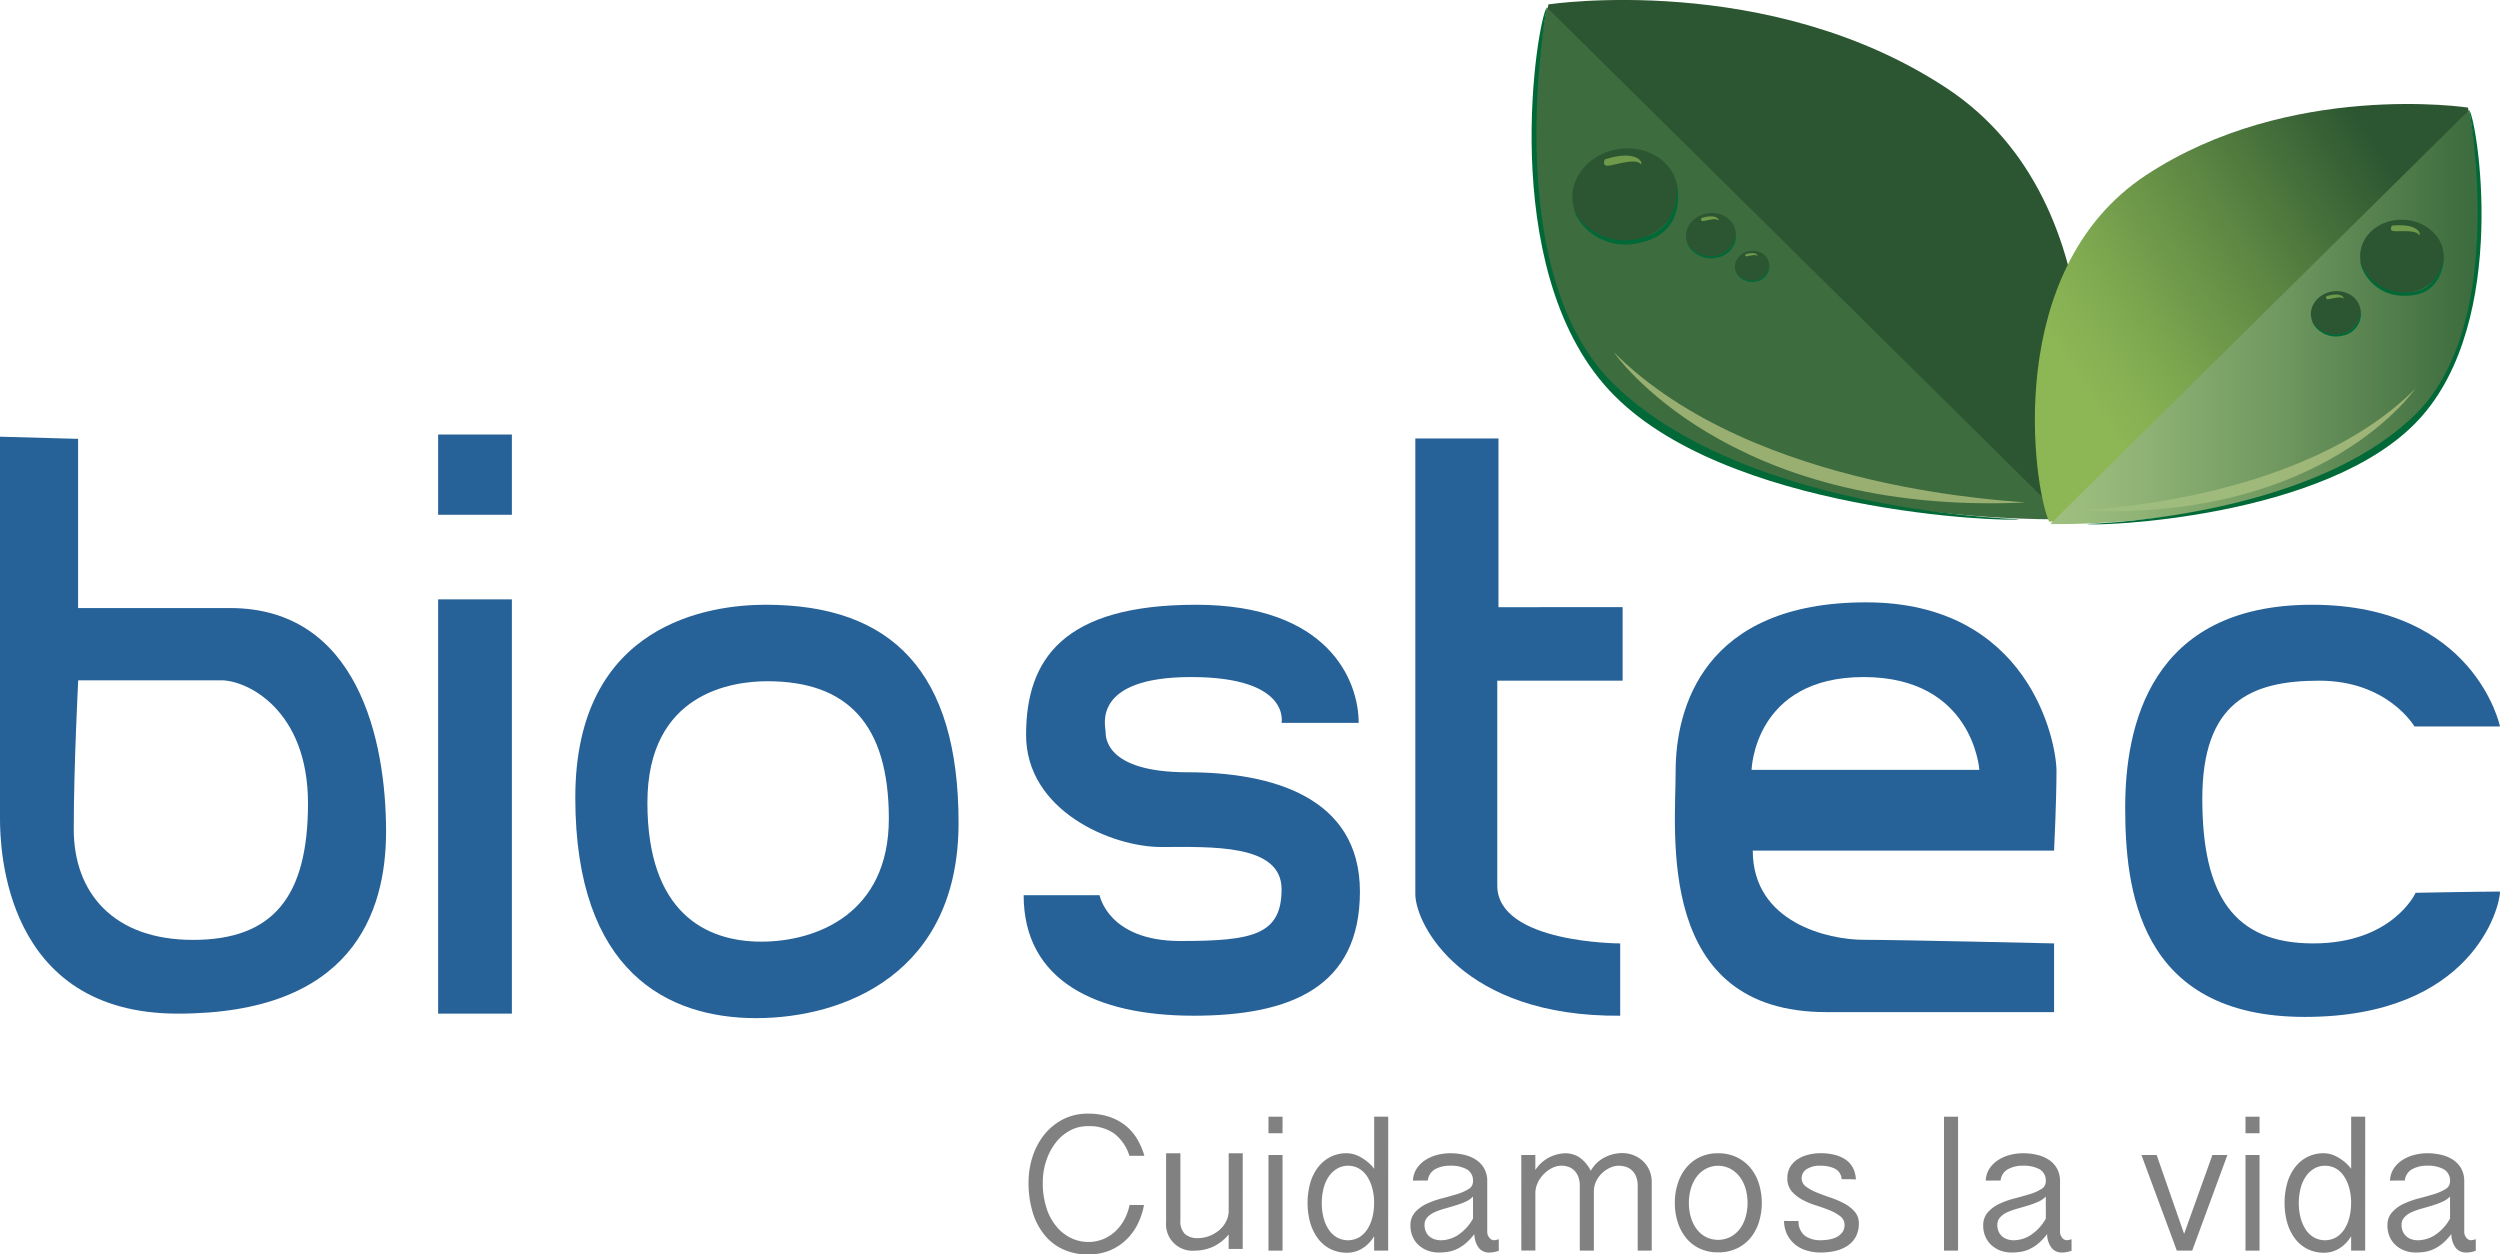
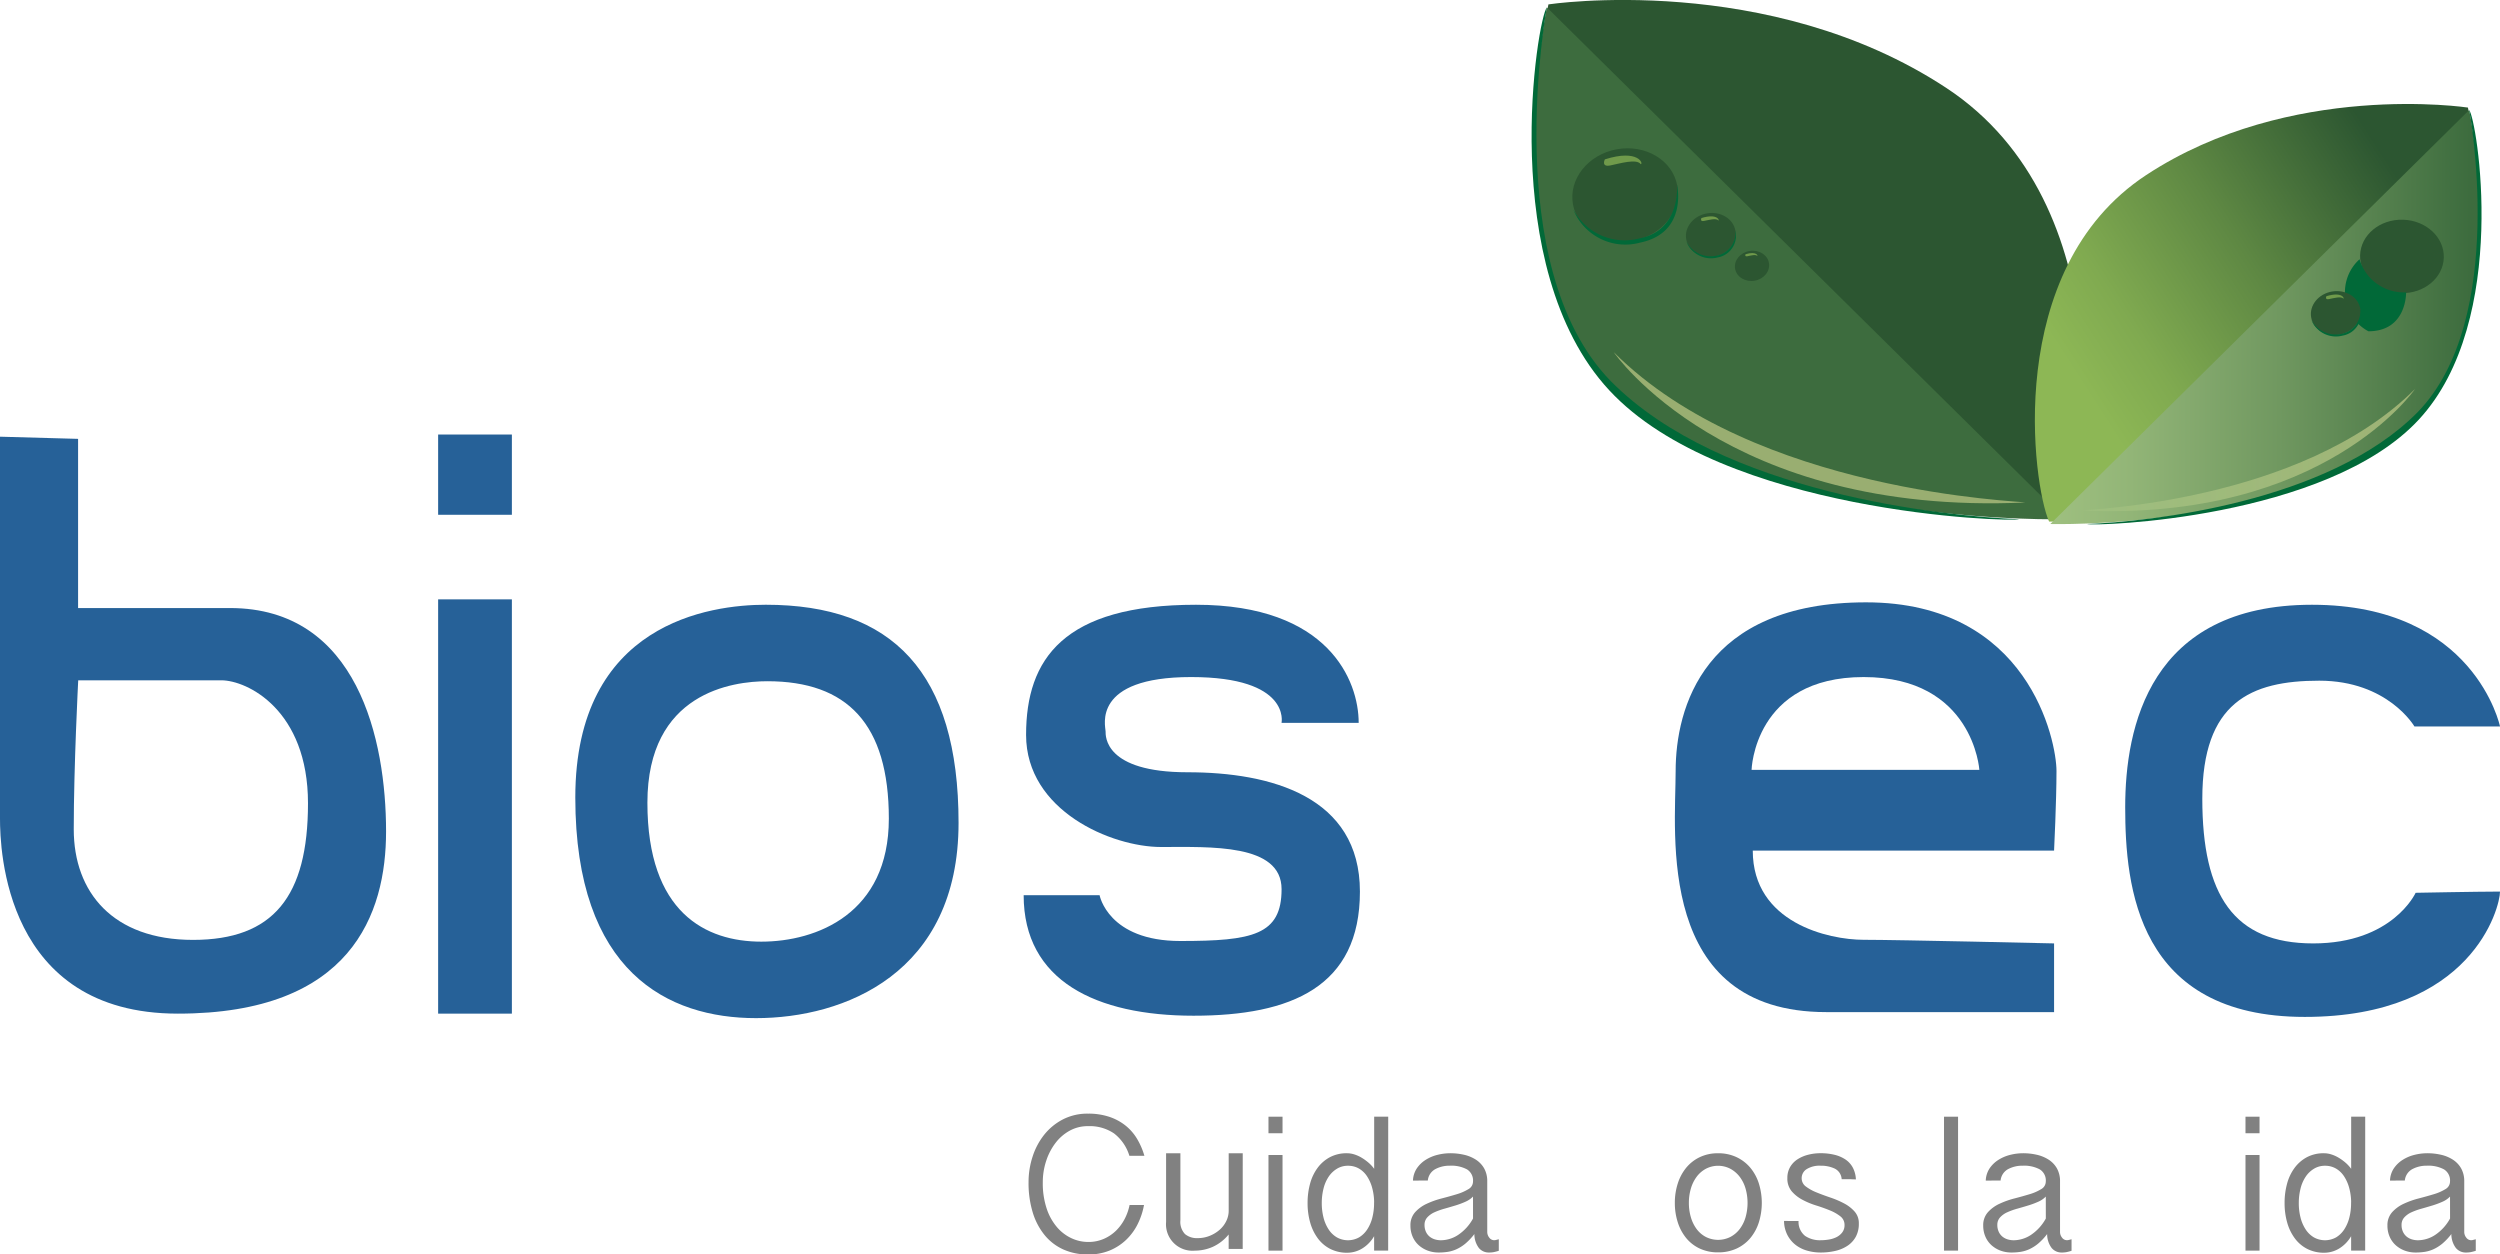
<svg xmlns="http://www.w3.org/2000/svg" xmlns:xlink="http://www.w3.org/1999/xlink" width="248" height="124.443" viewBox="0 0 248 124.443">
  <defs>
    <linearGradient id="a" x1="-31.945" y1="0.736" x2="-31.224" y2="0.259" gradientUnits="objectBoundingBox">
      <stop offset="0" stop-color="#80a74c" />
      <stop offset="0.218" stop-color="#739a47" />
      <stop offset="0.617" stop-color="#517a3d" />
      <stop offset="1" stop-color="#2c5631" />
    </linearGradient>
    <linearGradient id="b" x1="-33.116" y1="0.5" x2="-32.116" y2="0.5" gradientUnits="objectBoundingBox">
      <stop offset="0" stop-color="#9fc080" />
      <stop offset="0.193" stop-color="#92b577" />
      <stop offset="0.547" stop-color="#709860" />
      <stop offset="1" stop-color="#3d6c3e" />
    </linearGradient>
    <linearGradient id="c" x1="-42.755" y1="0.5" x2="-41.755" y2="0.5" gradientUnits="objectBoundingBox">
      <stop offset="0" stop-color="#9fc080" />
      <stop offset="1" stop-color="#c1cb88" />
    </linearGradient>
    <linearGradient id="d" x1="0.147" y1="0.736" x2="0.868" y2="0.259" gradientUnits="objectBoundingBox">
      <stop offset="0" stop-color="#8db755" />
      <stop offset="0.194" stop-color="#80aa50" />
      <stop offset="0.552" stop-color="#5e8843" />
      <stop offset="1" stop-color="#2c5631" />
    </linearGradient>
    <linearGradient id="e" x1="0" y1="0.5" x2="1" y2="0.5" xlink:href="#b" />
    <linearGradient id="f" x1="0" y1="0.5" x2="1" y2="0.5" xlink:href="#c" />
    <radialGradient id="g" cx="0.156" cy="0.726" r="0.708" gradientTransform="matrix(0.033, 1, -1.139, 0.029, 169.796, -350.315)" gradientUnits="objectBoundingBox">
      <stop offset="0" stop-color="#e2ddd2" />
      <stop offset="0.299" stop-color="#abc481" />
      <stop offset="0.479" stop-color="#8db755" />
      <stop offset="0.562" stop-color="#7ba54e" />
      <stop offset="0.858" stop-color="#426c39" />
      <stop offset="1" stop-color="#2c5631" />
    </radialGradient>
    <radialGradient id="h" cx="0.717" cy="0.851" r="1.901" gradientTransform="translate(450.635 0.001) scale(0.344 1)" gradientUnits="objectBoundingBox">
      <stop offset="0" stop-color="#e2ddd2" />
      <stop offset="0.623" stop-color="#abc481" />
      <stop offset="1" stop-color="#8db755" />
    </radialGradient>
    <radialGradient id="i" cx="0.725" cy="0.844" r="0.807" gradientTransform="matrix(0.877, -0.026, 0.023, 0.999, 14.907, 3.112)" xlink:href="#g" />
    <radialGradient id="j" cx="0.724" cy="0.856" r="2.354" gradientTransform="matrix(0.266, -0.205, 0.056, 0.978, 253.442, 65.336)" xlink:href="#h" />
    <radialGradient id="k" cx="0.726" cy="0.844" r="0.807" gradientTransform="matrix(0.877, -0.029, 0.026, 1, 99.216, 23.358)" xlink:href="#g" />
    <radialGradient id="l" cx="0.724" cy="0.882" r="2.404" gradientTransform="matrix(0.261, -0.193, 0.051, 0.981, 1693.877, 430.723)" xlink:href="#h" />
    <radialGradient id="m" cx="0.726" cy="0.844" r="0.807" gradientTransform="matrix(0.877, -0.029, 0.026, 1, 90.99, 21.203)" xlink:href="#g" />
    <radialGradient id="n" cx="0.724" cy="0.881" r="2.404" gradientTransform="matrix(0.261, -0.193, 0.051, 0.981, 1554.794, 385.134)" xlink:href="#h" />
    <radialGradient id="o" cx="0.727" cy="0.843" r="0.806" gradientTransform="matrix(0.878, -0.032, 0.029, 1, 207.256, 54.052)" xlink:href="#g" />
    <radialGradient id="p" cx="0.724" cy="0.882" r="2.405" gradientTransform="matrix(0.261, -0.194, 0.052, 0.982, 3544.221, 891.835)" xlink:href="#h" />
  </defs>
  <g transform="translate(-49.19 -148.182)">
    <path d="M72,231.874H56.936V215.091l-7.746-.215v37.868c0,3.013.431,19.365,17.643,19.365s20.655-9.9,20.655-18.073C87.489,245,84.692,231.874,72,231.874ZM68.34,264.793c-7.961,0-11.834-4.733-11.834-10.973s.443-14.778.443-14.778H71.137c2.582,0,8.606,2.944,8.606,12.2S76.3,264.793,68.34,264.793Z" transform="translate(0 -23.374)" fill="#266198" />
    <rect width="7.315" height="41.096" transform="translate(92.653 207.639)" fill="#266198" />
    <rect width="7.315" height="7.961" transform="translate(92.653 191.287)" fill="#266198" />
    <path d="M155.942,240.542c-5.5,0-18.89,1.793-18.89,19.129s9.206,21.879,17.934,21.879,20.085-4.424,20.085-19.369S168.5,240.542,155.942,240.542Zm-.438,33.421c-5.5,0-11.3-2.862-11.3-13.783s8.436-12.051,11.9-12.051c7.909,0,12.051,4.218,12.051,13.633S161,273.963,155.5,273.963Z" transform="translate(-30.792 -32.369)" fill="#266198" />
    <path d="M238.76,252.258h-7.652s.956-4.543-8.967-4.543-8.488,4.9-8.488,5.38-.12,4.065,8.13,4.065,17.1,2.391,17.1,11.836-6.815,12.314-16.5,12.314-16.857-3.467-16.857-11.955h7.532s.837,4.544,8.011,4.544,10.043-.6,10.043-5.141-7.054-4.184-11.955-4.184-13.39-3.587-13.39-11.119,3.706-12.912,16.857-12.912S238.76,248.074,238.76,252.258Z" transform="translate(-54.789 -32.369)" fill="#266198" />
-     <path d="M265.344,215.141v45.192c0,2.989,4.662,12.2,20.324,12.075v-7.173s-12.194,0-12.194-5.739V239.172h12.434v-7.293H273.593V215.141Z" transform="translate(-75.754 -23.466)" fill="#266198" />
    <path d="M342.84,256.912c0-2.989-2.75-16.738-18.89-16.738s-18.89,10.521-18.89,16.738S303.028,280.823,320,280.823h22.6v-6.814s-15.423-.359-18.89-.359-11-1.673-11-8.847H342.6S342.84,259.9,342.84,256.912Zm-30.248-.12s.239-9.206,11.119-9.206,11.477,9.206,11.477,9.206Z" transform="translate(-89.646 -32.24)" fill="#266198" />
    <path d="M402.57,269.116s-2.272,5.022-10.163,5.022-11-4.783-11-14.347,4.782-11.716,11.6-11.716,9.445,4.543,9.445,4.543h8.488s-2.51-12.075-18.651-12.075-18.531,12.194-18.531,20.086,1.2,20.8,17.814,20.8,19.368-10.88,19.368-12.434C408.548,269,402.57,269.116,402.57,269.116Z" transform="translate(-113.748 -32.369)" fill="#266198" />
    <g transform="translate(201.124 148.182)">
      <path d="M336.382,199.385s-27.868.753-42.63-11-8.737-39.768-8.737-39.768,21.843-3.314,39.467,8.285S338.34,195.017,336.382,199.385Z" transform="translate(-283.345 -148.182)" fill="url(#a)" />
      <path d="M336.15,200.086s-27.868.753-42.63-11-8.737-39.768-8.737-39.768Z" transform="translate(-283.264 -148.581)" fill="url(#b)" />
      <path d="M295.644,201.965s11.147,16.269,40.822,14.913C336.165,216.728,309.653,215.974,295.644,201.965Z" transform="translate(-287.497 -167.031)" opacity="0.7" fill="url(#c)" />
      <path d="M284.62,149.321s-4.82,25.608,6.327,37.057c11,11.147,32.989,13.406,40.521,13.708-.9.3-29.375-.6-40.672-12.8S283.716,150.225,284.62,149.321Z" transform="translate(-283.102 -148.581)" fill="#016938" />
      <path d="M361.373,205.491s22.542.609,34.483-8.9,7.068-32.168,7.068-32.168-17.668-2.681-31.925,6.7S359.789,201.957,361.373,205.491Z" transform="translate(-310.039 -153.752)" fill="url(#d)" />
      <path d="M362.321,206.057s22.542.609,34.483-8.895,7.067-32.168,7.067-32.168Z" transform="translate(-310.865 -154.074)" fill="url(#e)" />
      <path d="M400.219,207.578s-9.017,13.16-33.021,12.063C367.442,219.519,388.887,218.91,400.219,207.578Z" transform="translate(-312.574 -168.998)" opacity="0.7" fill="url(#f)" />
      <path d="M405.844,164.994s3.9,20.714-5.118,29.975c-8.895,9.017-26.685,10.845-32.777,11.088.731.244,23.761-.487,32.9-10.358S406.575,165.725,405.844,164.994Z" transform="translate(-312.837 -154.074)" fill="#016938" />
      <ellipse cx="3.643" cy="4.151" rx="3.643" ry="4.151" transform="matrix(0.029, -1, 1, 0.029, 82.084, 28.96)" fill="url(#g)" />
-       <path d="M414.45,182.617s-.445.556.334.556,2.114-.111,2.336.39C417.342,183.618,417.23,182.339,414.45,182.617Z" transform="translate(-329.09 -160.236)" opacity="0.7" fill="url(#h)" />
-       <path d="M409.551,187.641a4.555,4.555,0,0,0,4.617,3.281c3.337.056,3.739-3.532,3.739-3.532s.1,3.865-3.739,3.865A4.4,4.4,0,0,1,409.551,187.641Z" transform="translate(-327.417 -161.924)" fill="#016938" />
+       <path d="M409.551,187.641a4.555,4.555,0,0,0,4.617,3.281s.1,3.865-3.739,3.865A4.4,4.4,0,0,1,409.551,187.641Z" transform="translate(-327.417 -161.924)" fill="#016938" />
      <ellipse cx="5.255" cy="4.61" rx="5.255" ry="4.61" transform="translate(3.281 15.748) rotate(-10.304)" fill="url(#i)" />
      <path d="M294.247,172.319s-.407.8.557.6,2.59-.687,3-.125C298.09,172.808,297.621,171.252,294.247,172.319Z" transform="translate(-286.978 -156.51)" opacity="0.7" fill="url(#j)" />
      <path d="M289.47,178.837a5.762,5.762,0,0,0,6.57,2.866c4.149-.8,3.719-5.348,3.719-5.348s1.123,4.763-3.632,5.761A5.57,5.57,0,0,1,289.47,178.837Z" transform="translate(-285.334 -158.056)" fill="#016938" />
      <ellipse cx="2.476" cy="2.173" rx="2.476" ry="2.173" transform="translate(76.973 29.324) rotate(-9.467)" fill="url(#k)" />
      <path d="M404.468,193.329s-.2.377.259.287,1.224-.309,1.412-.042C406.277,193.582,406.064,192.846,404.468,193.329Z" transform="translate(-325.621 -163.947)" opacity="0.7" fill="url(#l)" />
      <path d="M402.176,196.4a2.717,2.717,0,0,0,3.08,1.389,2.306,2.306,0,0,0,1.782-2.5,2.188,2.188,0,0,1-1.743,2.694A2.627,2.627,0,0,1,402.176,196.4Z" transform="translate(-324.833 -164.691)" fill="#016938" />
      <ellipse cx="2.476" cy="2.173" rx="2.476" ry="2.173" transform="translate(14.978 21.57) rotate(-9.467)" fill="url(#m)" />
      <path d="M309.023,181.392s-.2.377.259.287,1.224-.309,1.412-.042C310.831,181.645,310.618,180.909,309.023,181.392Z" transform="translate(-292.171 -159.764)" opacity="0.7" fill="url(#n)" />
      <path d="M306.731,184.461a2.717,2.717,0,0,0,3.08,1.389,2.306,2.306,0,0,0,1.782-2.5,2.188,2.188,0,0,1-1.743,2.694A2.627,2.627,0,0,1,306.731,184.461Z" transform="translate(-291.383 -160.508)" fill="#016938" />
      <ellipse cx="1.704" cy="1.496" rx="1.704" ry="1.496" transform="translate(19.943 25.173) rotate(-9.318)" fill="url(#o)" />
      <path d="M315.767,186.947s-.134.259.179.2.842-.212.972-.028C317.012,187.121,316.866,186.614,315.767,186.947Z" transform="translate(-294.54 -161.728)" opacity="0.7" fill="url(#p)" />
-       <path d="M314.192,189.06a1.872,1.872,0,0,0,2.121.956,1.586,1.586,0,0,0,1.225-1.719,1.505,1.505,0,0,1-1.2,1.854A1.811,1.811,0,0,1,314.192,189.06Z" transform="translate(-293.998 -162.241)" fill="#016938" />
    </g>
    <g transform="translate(151.223 258.654)">
      <path d="M207.687,325.073a7.936,7.936,0,0,0,.392,2.625,5.492,5.492,0,0,0,1.03,1.841,4.26,4.26,0,0,0,1.441,1.088,3.937,3.937,0,0,0,1.641.363,3.8,3.8,0,0,0,1.565-.315,4.021,4.021,0,0,0,1.221-.83,4.589,4.589,0,0,0,.85-1.174,5.137,5.137,0,0,0,.468-1.346h1.432a7.079,7.079,0,0,1-.64,1.918,5.6,5.6,0,0,1-1.154,1.556,5.255,5.255,0,0,1-1.641,1.05,5.51,5.51,0,0,1-2.1.382,5.914,5.914,0,0,1-2.443-.487,5.106,5.106,0,0,1-1.861-1.412,6.548,6.548,0,0,1-1.193-2.252,10,10,0,0,1-.42-3.026,8.13,8.13,0,0,1,.4-2.529,6.853,6.853,0,0,1,1.155-2.176,5.741,5.741,0,0,1,1.851-1.517,5.308,5.308,0,0,1,2.491-.572,6.524,6.524,0,0,1,2.109.315,5.225,5.225,0,0,1,1.613.868,4.946,4.946,0,0,1,1.145,1.317,7.159,7.159,0,0,1,.726,1.68h-1.489a4.414,4.414,0,0,0-1.517-2.214,4.308,4.308,0,0,0-2.586-.725,3.714,3.714,0,0,0-1.814.449,4.459,4.459,0,0,0-1.412,1.221,5.994,5.994,0,0,0-.926,1.785A6.726,6.726,0,0,0,207.687,325.073Z" transform="translate(-206.275 -318.259)" fill="#818181" />
      <path d="M234.881,333.8h-1.393v-1.432A4.364,4.364,0,0,1,231.9,333.6a4.422,4.422,0,0,1-1.775.372,2.625,2.625,0,0,1-2.844-2.844v-6.814H228.7v6.642a1.753,1.753,0,0,0,.459,1.374,1.848,1.848,0,0,0,1.259.4,3.14,3.14,0,0,0,1.193-.229,3.4,3.4,0,0,0,.983-.6,2.737,2.737,0,0,0,.659-.868,2.313,2.313,0,0,0,.238-1.012v-5.707h1.393Z" transform="translate(-213.638 -320.38)" fill="#818181" />
      <path d="M244.311,318.729v1.641h-1.394v-1.641Zm0,3.8v9.486h-1.394v-9.486Z" transform="translate(-219.117 -318.424)" fill="#818181" />
      <path d="M256.88,332.013h-1.393v-1.432a3.449,3.449,0,0,1-1.2,1.232,2.859,2.859,0,0,1-1.45.41,3.654,3.654,0,0,1-1.708-.382,3.543,3.543,0,0,1-1.231-1.05,4.826,4.826,0,0,1-.754-1.565,6.966,6.966,0,0,1-.258-1.928,7.225,7.225,0,0,1,.248-1.928,4.7,4.7,0,0,1,.744-1.565,3.68,3.68,0,0,1,1.222-1.059,3.521,3.521,0,0,1,1.7-.392,2.439,2.439,0,0,1,.716.114,3.347,3.347,0,0,1,.726.325,5.059,5.059,0,0,1,.677.487,3.569,3.569,0,0,1,.573.62v-5.172h1.393Zm-1.393-4.867a5.605,5.605,0,0,0-.2-1.384,3.958,3.958,0,0,0-.506-1.126,2.414,2.414,0,0,0-.8-.764,2.135,2.135,0,0,0-1.088-.277,2.066,2.066,0,0,0-1.1.3,2.626,2.626,0,0,0-.821.792,3.736,3.736,0,0,0-.506,1.174,5.863,5.863,0,0,0-.172,1.441,5.742,5.742,0,0,0,.172,1.432,3.858,3.858,0,0,0,.506,1.174,2.491,2.491,0,0,0,.821.792,2.263,2.263,0,0,0,2.2,0,2.534,2.534,0,0,0,.812-.792,3.857,3.857,0,0,0,.505-1.174,5.74,5.74,0,0,0,.172-1.432Z" transform="translate(-221.207 -318.424)" fill="#818181" />
      <path d="M264.851,327.023a2.334,2.334,0,0,1,.382-1.212,2.951,2.951,0,0,1,.868-.84,3.964,3.964,0,0,1,1.174-.5,5.273,5.273,0,0,1,1.279-.162,6.051,6.051,0,0,1,1.365.153,3.659,3.659,0,0,1,1.174.487,2.5,2.5,0,0,1,.821.868,2.584,2.584,0,0,1,.305,1.3v5a.9.9,0,0,0,.2.563.6.6,0,0,0,.487.257.748.748,0,0,0,.2-.029l.258-.067v1.145a4.714,4.714,0,0,1-.506.134,2.538,2.538,0,0,1-.468.038,1.269,1.269,0,0,1-1-.449,2.285,2.285,0,0,1-.448-1.384,5.925,5.925,0,0,1-.888.945,3.982,3.982,0,0,1-.868.553,3.351,3.351,0,0,1-.878.267,5.92,5.92,0,0,1-.9.067,3.081,3.081,0,0,1-1.1-.191,2.78,2.78,0,0,1-.888-.535,2.436,2.436,0,0,1-.6-.84,2.7,2.7,0,0,1-.22-1.107,1.909,1.909,0,0,1,.458-1.317,3.539,3.539,0,0,1,1.146-.84,8.538,8.538,0,0,1,1.5-.535q.812-.209,1.5-.42a4.813,4.813,0,0,0,1.145-.5.867.867,0,0,0,.458-.763,1.292,1.292,0,0,0-.6-1.2,3.283,3.283,0,0,0-1.689-.363,2.97,2.97,0,0,0-1.46.344,1.444,1.444,0,0,0-.735,1.126Zm5.955,1.584a2.32,2.32,0,0,1-.754.515,8.316,8.316,0,0,1-1,.372q-.535.163-1.078.315a6.779,6.779,0,0,0-.983.353,2.146,2.146,0,0,0-.716.506,1.067,1.067,0,0,0-.277.744,1.593,1.593,0,0,0,.143.7,1.34,1.34,0,0,0,.372.477,1.536,1.536,0,0,0,.516.267,2.05,2.05,0,0,0,.592.086,3.16,3.16,0,0,0,1.717-.535,4.59,4.59,0,0,0,1.47-1.622Z" transform="translate(-226.717 -320.38)" fill="#818181" />
-       <path d="M281.528,324.474h1.393v1.489a3.575,3.575,0,0,1,1.432-1.279,3.679,3.679,0,0,1,1.546-.382,2.57,2.57,0,0,1,1.356.382,3.5,3.5,0,0,1,1.164,1.355,3.292,3.292,0,0,1,1.413-1.345,3.844,3.844,0,0,1,1.66-.411,3.165,3.165,0,0,1,1.193.22,2.878,2.878,0,0,1,.944.611,2.746,2.746,0,0,1,.62.916,2.922,2.922,0,0,1,.219,1.136v6.795h-1.393v-6.394a2.457,2.457,0,0,0-.171-.983,1.7,1.7,0,0,0-.439-.62,1.578,1.578,0,0,0-.6-.325,2.389,2.389,0,0,0-.658-.1,2.1,2.1,0,0,0-.878.2,2.919,2.919,0,0,0-.8.544,2.658,2.658,0,0,0-.583.811,2.375,2.375,0,0,0-.219,1.021v5.841H287.33v-6.394a2.458,2.458,0,0,0-.171-.983,1.76,1.76,0,0,0-.429-.62,1.515,1.515,0,0,0-.573-.325,2.068,2.068,0,0,0-.6-.1,2.128,2.128,0,0,0-1.03.258,3.225,3.225,0,0,0-.84.649,2.947,2.947,0,0,0-.563.868,2.323,2.323,0,0,0-.2.9v5.745h-1.393Z" transform="translate(-232.648 -320.37)" fill="#818181" />
      <path d="M304.977,329.237a6.24,6.24,0,0,1,.286-1.909,4.73,4.73,0,0,1,.83-1.565,3.94,3.94,0,0,1,1.345-1.059,4.125,4.125,0,0,1,1.833-.392,4.184,4.184,0,0,1,1.841.392,4.006,4.006,0,0,1,1.365,1.059,4.62,4.62,0,0,1,.84,1.565,6.5,6.5,0,0,1,0,3.817,4.623,4.623,0,0,1-.84,1.565,3.9,3.9,0,0,1-1.365,1.05,4.275,4.275,0,0,1-1.841.382,4.214,4.214,0,0,1-1.833-.382,3.838,3.838,0,0,1-1.345-1.05,4.733,4.733,0,0,1-.83-1.565A6.235,6.235,0,0,1,304.977,329.237Zm1.393,0a4.956,4.956,0,0,0,.2,1.432,3.69,3.69,0,0,0,.572,1.164,2.7,2.7,0,0,0,.916.782,2.708,2.708,0,0,0,2.424,0,2.8,2.8,0,0,0,.926-.782,3.587,3.587,0,0,0,.582-1.164,5.206,5.206,0,0,0,0-2.863,3.59,3.59,0,0,0-.582-1.165,2.911,2.911,0,0,0-.926-.792,2.628,2.628,0,0,0-2.424,0,2.805,2.805,0,0,0-.916.792,3.693,3.693,0,0,0-.572,1.165A4.953,4.953,0,0,0,306.37,329.237Z" transform="translate(-240.866 -320.38)" fill="#818181" />
      <path d="M323.088,331.031a1.767,1.767,0,0,0,.65,1.479,2.622,2.622,0,0,0,1.546.429,5.069,5.069,0,0,0,.8-.067,2.62,2.62,0,0,0,.764-.238,1.639,1.639,0,0,0,.572-.468,1.163,1.163,0,0,0,.229-.735,1.058,1.058,0,0,0-.42-.868,4.277,4.277,0,0,0-1.05-.592q-.629-.258-1.365-.487a7.589,7.589,0,0,1-1.365-.573,3.631,3.631,0,0,1-1.05-.84,1.937,1.937,0,0,1-.42-1.3,2.115,2.115,0,0,1,.277-1.1,2.276,2.276,0,0,1,.735-.763,3.55,3.55,0,0,1,1.05-.449,4.962,4.962,0,0,1,1.241-.153,5.762,5.762,0,0,1,1.355.153,3.371,3.371,0,0,1,1.1.468,2.26,2.26,0,0,1,.735.811,2.762,2.762,0,0,1,.305,1.164c-.114,0-.242,0-.381-.009s-.261-.01-.363-.01h-.668a1.246,1.246,0,0,0-.687-1.05,3.168,3.168,0,0,0-1.393-.286,2.421,2.421,0,0,0-1.4.344,1.051,1.051,0,0,0-.487.9,1,1,0,0,0,.42.821,4.491,4.491,0,0,0,1.05.582q.63.257,1.365.506a9.168,9.168,0,0,1,1.365.582,3.664,3.664,0,0,1,1.05.811,1.727,1.727,0,0,1,.42,1.183,2.677,2.677,0,0,1-.305,1.326,2.555,2.555,0,0,1-.821.887,3.654,3.654,0,0,1-1.2.506,6.314,6.314,0,0,1-1.45.162,4.843,4.843,0,0,1-1.374-.191,3.354,3.354,0,0,1-1.145-.582,2.962,2.962,0,0,1-.8-.983,3.113,3.113,0,0,1-.325-1.374Z" transform="translate(-246.705 -320.38)" fill="#818181" />
      <path d="M347.479,318.729v13.284h-1.393V318.729Z" transform="translate(-255.273 -318.424)" fill="#818181" />
      <path d="M352.328,327.023a2.346,2.346,0,0,1,.382-1.212,2.959,2.959,0,0,1,.868-.84,3.964,3.964,0,0,1,1.174-.5,5.273,5.273,0,0,1,1.279-.162,6.047,6.047,0,0,1,1.365.153,3.654,3.654,0,0,1,1.174.487,2.5,2.5,0,0,1,.821.868,2.584,2.584,0,0,1,.305,1.3v5a.9.9,0,0,0,.2.563.6.6,0,0,0,.486.257.752.752,0,0,0,.2-.029l.257-.067v1.145a4.707,4.707,0,0,1-.506.134,2.53,2.53,0,0,1-.467.038,1.268,1.268,0,0,1-1-.449,2.285,2.285,0,0,1-.449-1.384,5.9,5.9,0,0,1-.887.945,4,4,0,0,1-.868.553,3.337,3.337,0,0,1-.878.267,5.92,5.92,0,0,1-.9.067,3.078,3.078,0,0,1-1.1-.191,2.773,2.773,0,0,1-.888-.535,2.438,2.438,0,0,1-.6-.84,2.708,2.708,0,0,1-.22-1.107,1.91,1.91,0,0,1,.459-1.317,3.529,3.529,0,0,1,1.145-.84,8.555,8.555,0,0,1,1.5-.535q.812-.209,1.5-.42a4.8,4.8,0,0,0,1.145-.5.868.868,0,0,0,.459-.763,1.293,1.293,0,0,0-.6-1.2,3.284,3.284,0,0,0-1.689-.363,2.972,2.972,0,0,0-1.46.344,1.447,1.447,0,0,0-.735,1.126Zm5.956,1.584a2.321,2.321,0,0,1-.754.515,8.329,8.329,0,0,1-1,.372q-.534.163-1.078.315a6.77,6.77,0,0,0-.983.353,2.147,2.147,0,0,0-.716.506,1.068,1.068,0,0,0-.277.744,1.583,1.583,0,0,0,.144.7,1.34,1.34,0,0,0,.372.477,1.526,1.526,0,0,0,.515.267,2.05,2.05,0,0,0,.592.086,3.163,3.163,0,0,0,1.718-.535,4.6,4.6,0,0,0,1.47-1.622Z" transform="translate(-257.374 -320.38)" fill="#818181" />
-       <path d="M380.471,332.4l2.806-7.826h1.489l-3.493,9.486h-1.526l-3.512-9.486h1.508Z" transform="translate(-265.839 -320.473)" fill="#818181" />
      <path d="M393.524,318.729v1.641h-1.393v-1.641Zm0,3.8v9.486h-1.393v-9.486Z" transform="translate(-271.411 -318.424)" fill="#818181" />
      <path d="M406.093,332.013H404.7v-1.432a3.448,3.448,0,0,1-1.2,1.232,2.86,2.86,0,0,1-1.451.41,3.656,3.656,0,0,1-1.708-.382,3.542,3.542,0,0,1-1.231-1.05,4.839,4.839,0,0,1-.754-1.565,6.968,6.968,0,0,1-.257-1.928,7.2,7.2,0,0,1,.248-1.928,4.677,4.677,0,0,1,.744-1.565,3.68,3.68,0,0,1,1.222-1.059,3.521,3.521,0,0,1,1.7-.392,2.438,2.438,0,0,1,.715.114,3.334,3.334,0,0,1,.726.325,5.069,5.069,0,0,1,.678.487,3.592,3.592,0,0,1,.572.62v-5.172h1.393Zm-1.393-4.867a5.6,5.6,0,0,0-.2-1.384,3.975,3.975,0,0,0-.506-1.126,2.416,2.416,0,0,0-.8-.764,2.132,2.132,0,0,0-1.087-.277,2.069,2.069,0,0,0-1.1.3,2.624,2.624,0,0,0-.82.792,3.722,3.722,0,0,0-.506,1.174,5.83,5.83,0,0,0-.172,1.441,5.71,5.71,0,0,0,.172,1.432,3.843,3.843,0,0,0,.506,1.174,2.488,2.488,0,0,0,.82.792,2.264,2.264,0,0,0,2.2,0,2.526,2.526,0,0,0,.811-.792,3.842,3.842,0,0,0,.505-1.174,5.71,5.71,0,0,0,.172-1.432Z" transform="translate(-273.501 -318.424)" fill="#818181" />
      <path d="M414.065,327.023a2.339,2.339,0,0,1,.381-1.212,2.96,2.96,0,0,1,.868-.84,3.961,3.961,0,0,1,1.174-.5,5.268,5.268,0,0,1,1.278-.162,6.048,6.048,0,0,1,1.365.153,3.663,3.663,0,0,1,1.174.487,2.506,2.506,0,0,1,.82.868,2.584,2.584,0,0,1,.305,1.3v5a.9.9,0,0,0,.2.563.6.6,0,0,0,.487.257.752.752,0,0,0,.2-.029l.257-.067v1.145a4.745,4.745,0,0,1-.505.134,2.538,2.538,0,0,1-.468.038,1.268,1.268,0,0,1-1-.449,2.285,2.285,0,0,1-.449-1.384,5.893,5.893,0,0,1-.887.945,4,4,0,0,1-.868.553,3.336,3.336,0,0,1-.878.267,5.919,5.919,0,0,1-.9.067,3.078,3.078,0,0,1-1.1-.191,2.773,2.773,0,0,1-.888-.535,2.437,2.437,0,0,1-.6-.84,2.708,2.708,0,0,1-.22-1.107,1.91,1.91,0,0,1,.459-1.317,3.53,3.53,0,0,1,1.145-.84,8.544,8.544,0,0,1,1.5-.535q.811-.209,1.5-.42a4.8,4.8,0,0,0,1.145-.5.868.868,0,0,0,.459-.763,1.293,1.293,0,0,0-.6-1.2,3.284,3.284,0,0,0-1.689-.363,2.972,2.972,0,0,0-1.46.344,1.447,1.447,0,0,0-.735,1.126Zm5.955,1.584a2.32,2.32,0,0,1-.754.515,8.286,8.286,0,0,1-1,.372q-.534.163-1.078.315a6.773,6.773,0,0,0-.983.353,2.145,2.145,0,0,0-.716.506,1.068,1.068,0,0,0-.277.744,1.583,1.583,0,0,0,.144.7,1.34,1.34,0,0,0,.372.477,1.523,1.523,0,0,0,.516.267,2.046,2.046,0,0,0,.591.086,3.163,3.163,0,0,0,1.718-.535,4.6,4.6,0,0,0,1.47-1.622Z" transform="translate(-279.01 -320.38)" fill="#818181" />
    </g>
  </g>
</svg>